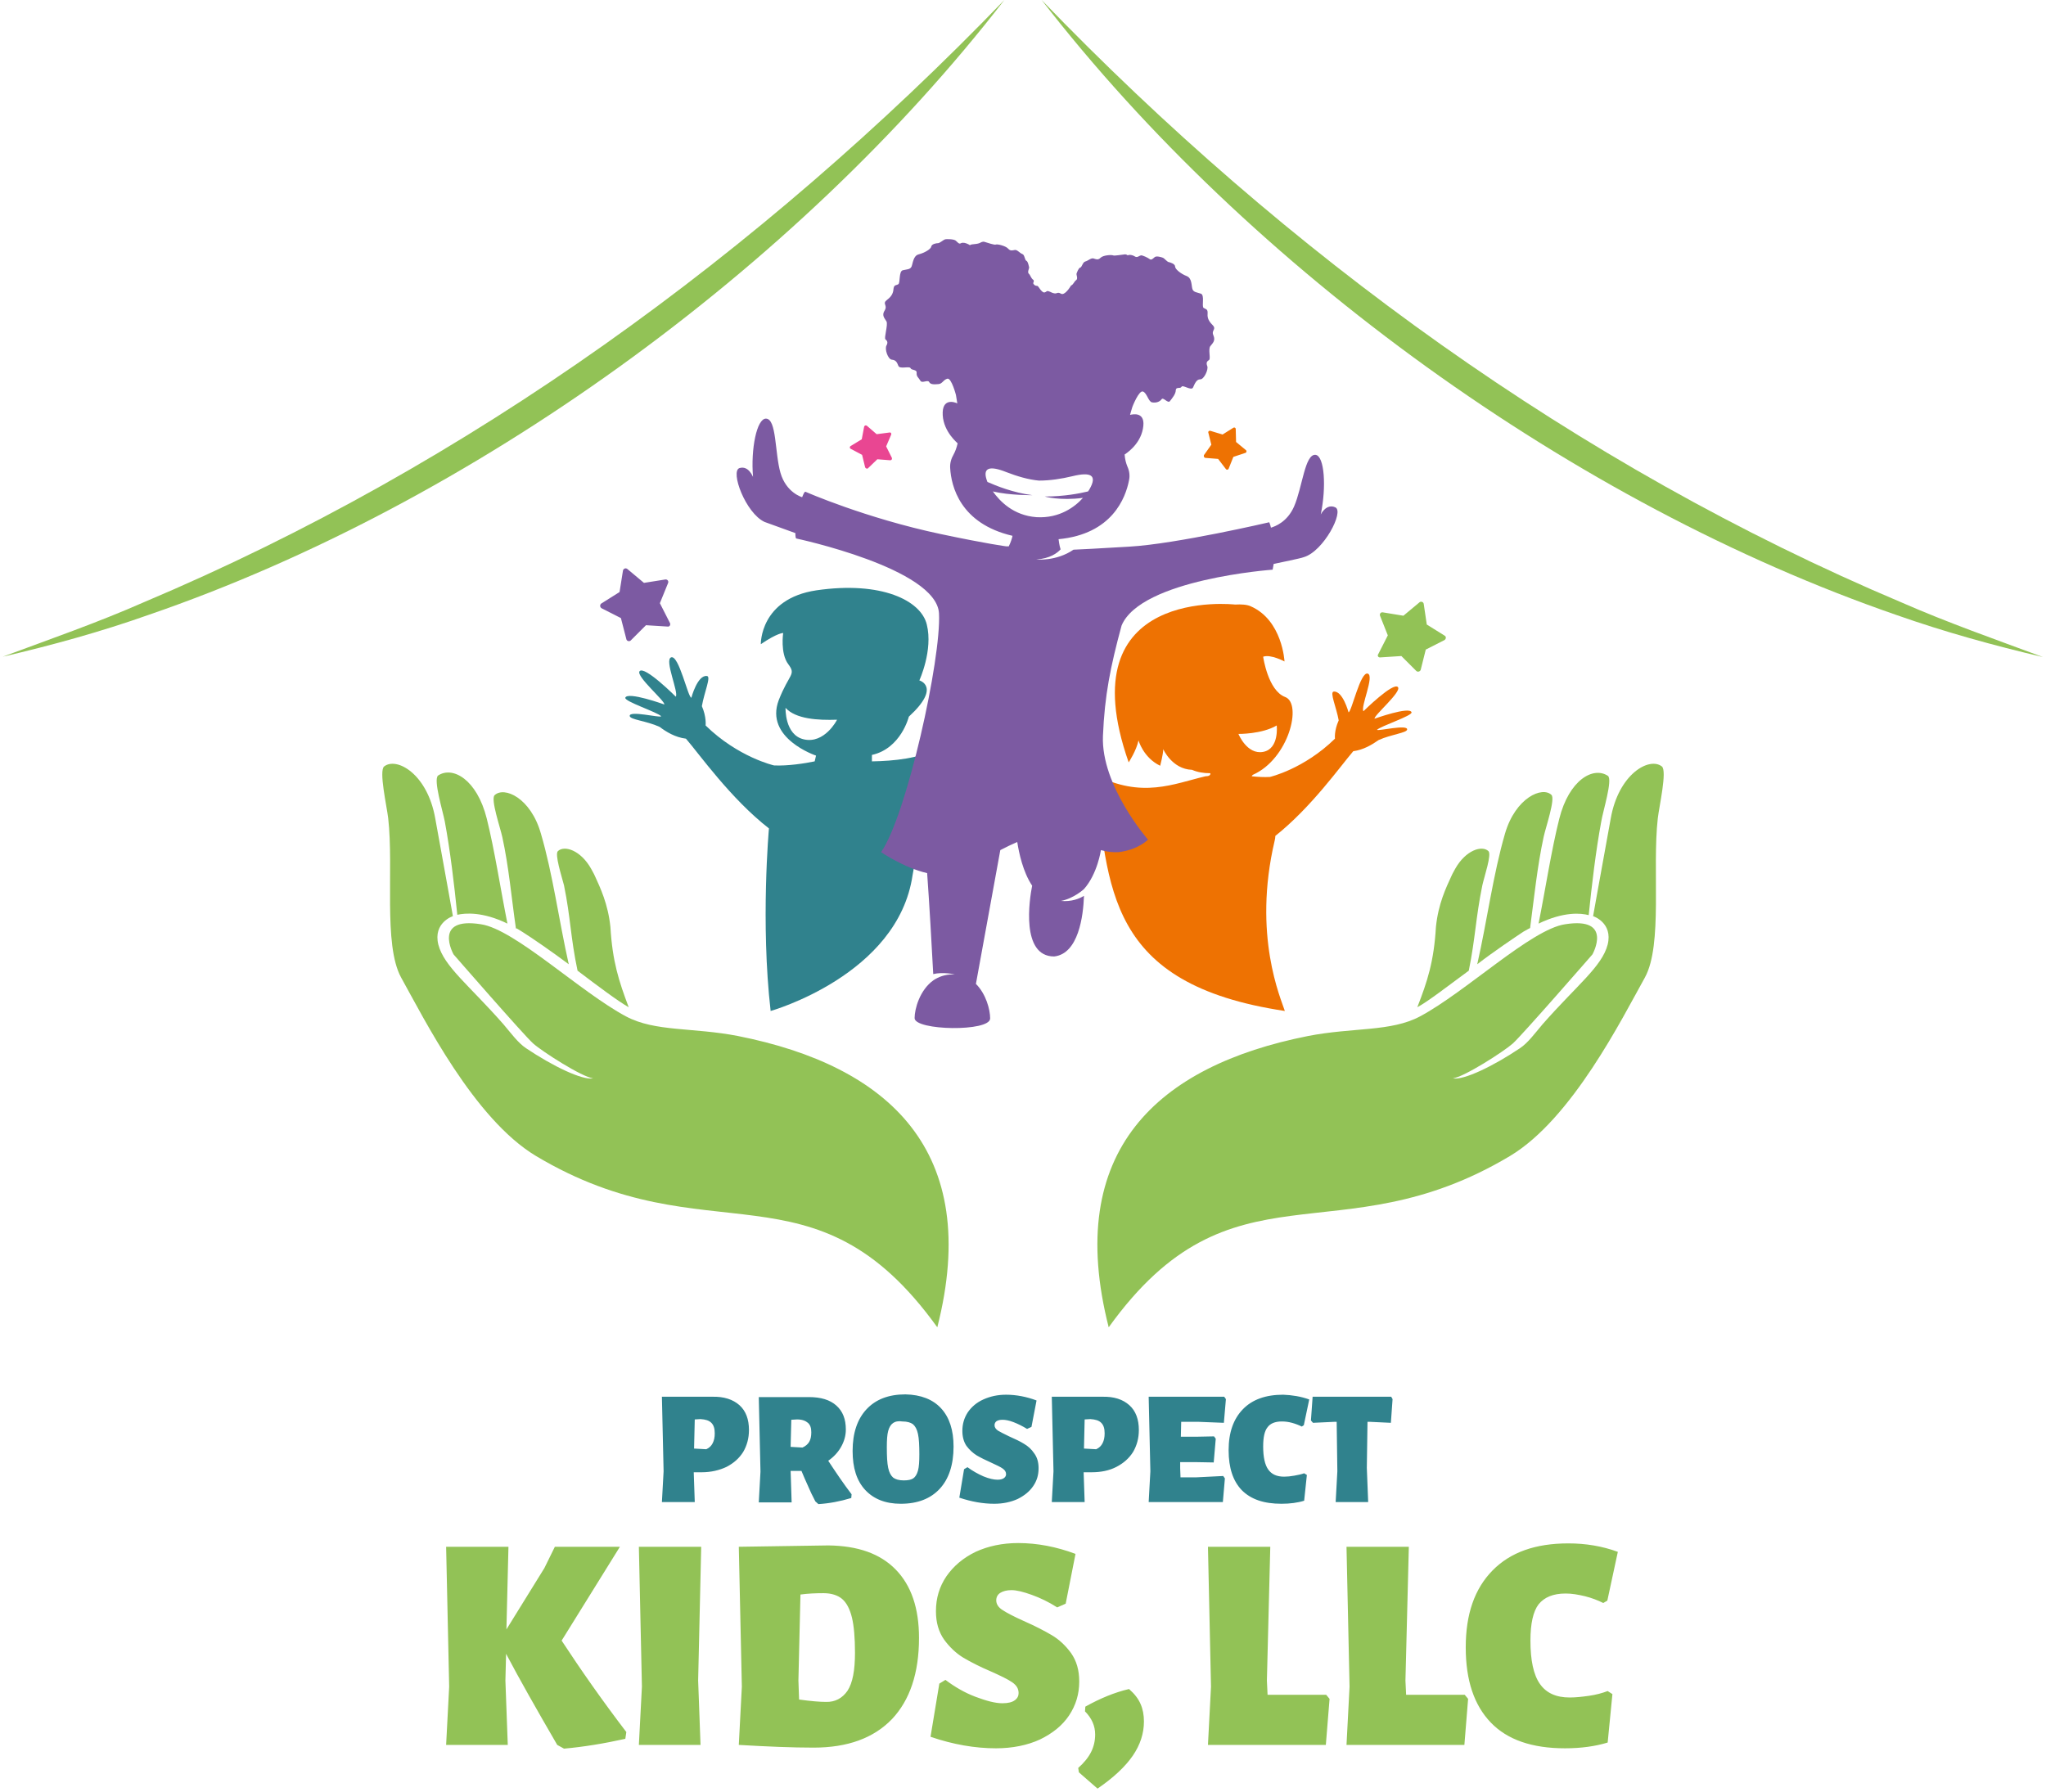
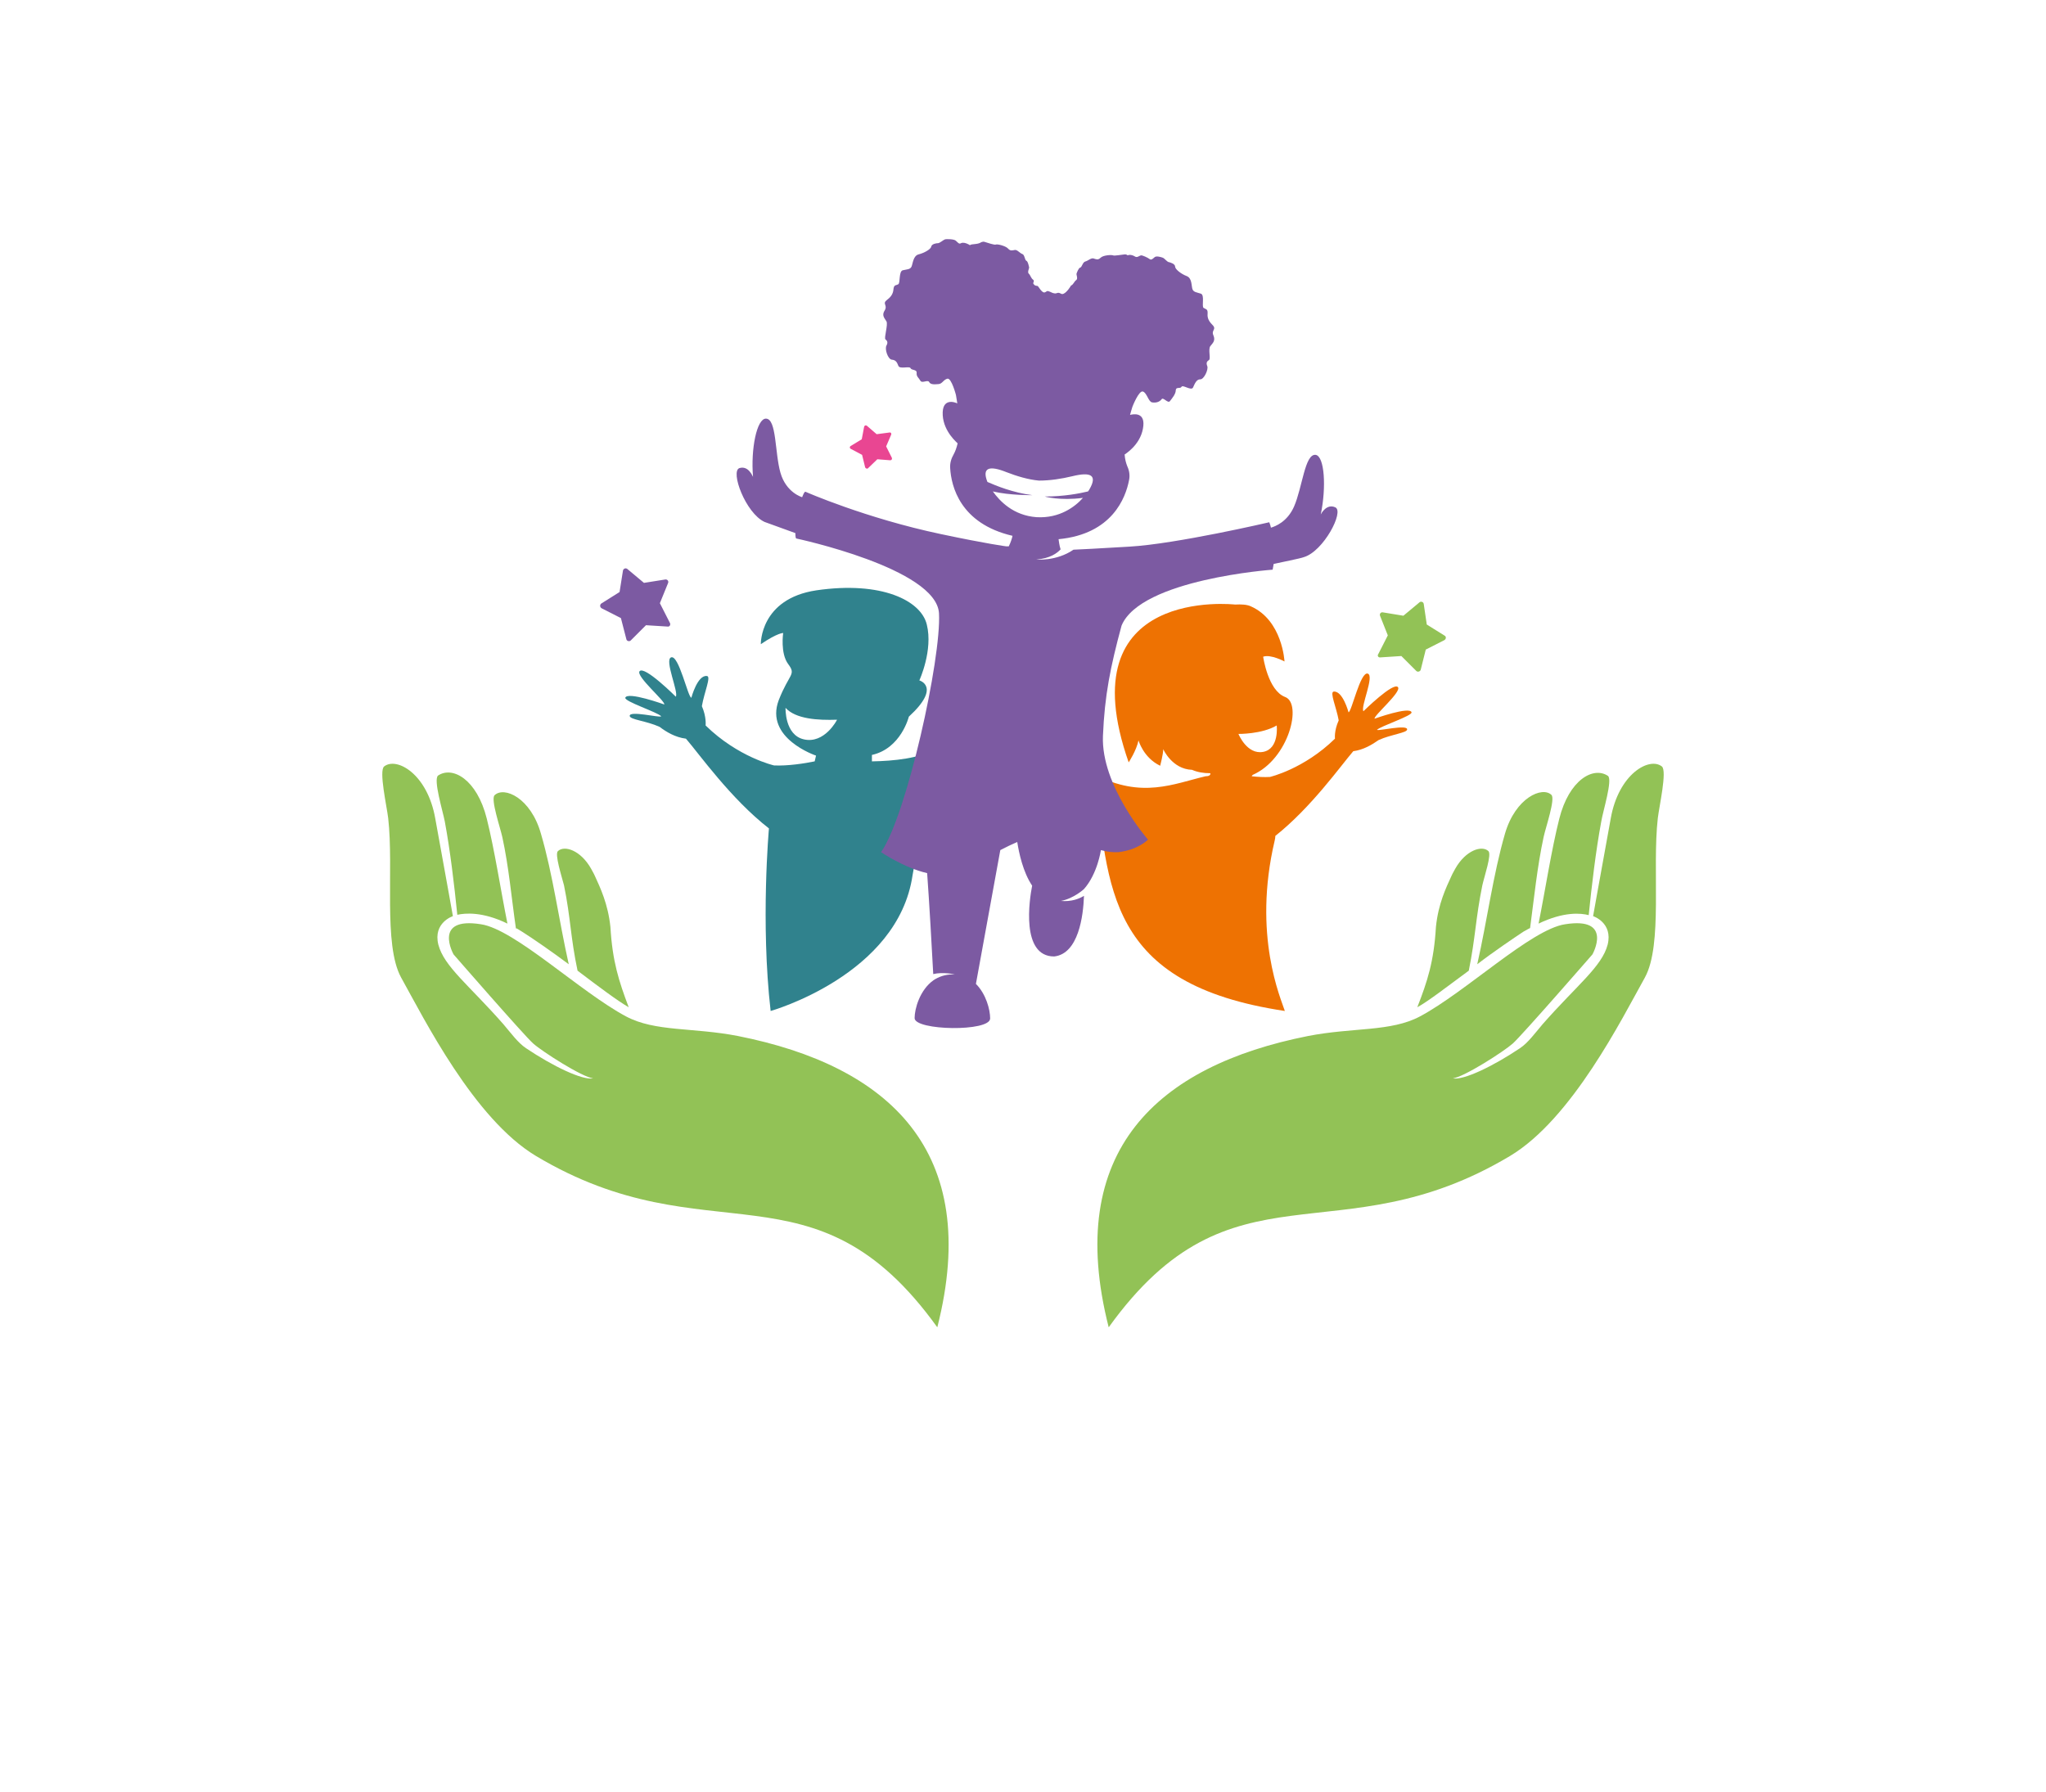
<svg xmlns="http://www.w3.org/2000/svg" width="604" height="529" fill="none">
  <path fill="#EE7202" d="M416.7 210.3c-.6-1.8-10.9 1.9-10.9 1.9-.4-.8 8-7.9 6.9-9.3-1.3-1.7-10.2 7.1-10.2 7.1-.9-1.3 3.3-10.4 1.3-11.1-2.2-.8-4.8 11.4-5.7 11.4 0 0-1.7-6.4-4.4-6.1-1.2.2.8 4.6 1.5 8.5-1.4 3.1-1.1 5.4-1.1 5.4-9.2 9-19.2 11.3-19.2 11.3-1.7.1-3.5 0-5.4-.2.2-.3.3-.4.3-.4 10.7-4.7 14.7-21.1 9.6-23-5.1-1.9-6.5-11.9-6.5-11.9 2.2-.8 6.3 1.4 6.3 1.4s-.6-12.2-10-16.3c-1.1-.5-2.7-.6-4.6-.5 0 0-49.8-5.7-31.4 46.6 0 0 2.3-3.5 2.9-6.5 0 0 1.4 5.1 6.4 7.5 0 0 .9-3.4.9-4.9 0 0 2.6 5.9 8.5 6.1 1.6.7 3.4 1 5.4 1 0 0 .3.9-1.4.9-9.4 2.2-18.8 6.7-32.7-.5 4 33.3 3.3 61.9 56.1 69.8-1.1-3.5-9.6-22.3-3-50.3.1-.5.2-.9.2-1.4 10.6-8.4 19.3-20.7 23-25 3-.4 5.5-1.9 7.5-3.3 3.8-1.7 8.3-2.1 8.4-3.1.2-1.6-8.5.5-8.9.1 1-1.1 10.6-4.2 10.2-5.2Zm-51.1 6.4s6.9.1 11.3-2.5c0 0 .8 6.9-4 7.8-4.8.9-7.3-5.3-7.3-5.3Z" />
  <path fill="#30828D" d="M257.4 224.8v-1.9c8.6-1.9 10.9-11.3 10.9-11.3 9.7-8.9 3.1-10.7 3.1-10.7s4.1-8.9 2.2-16.5c-1.7-7.1-13.4-12.9-32.6-10.1-16.7 2.5-16.4 15.9-16.4 15.9 5-3.4 6.6-3.3 6.6-3.3s-.9 6 1.5 9.2c2.4 3.2.3 2.7-2.8 10.6-4.3 11.3 11 16.4 11 16.4l-.4 1.7c-2.9.6-8 1.4-12 1.2 0 0-10.6-2.4-20.2-11.8 0 0 .3-2.5-1.1-5.7.7-4.1 2.8-8.8 1.5-8.9-2.8-.4-4.6 6.4-4.6 6.4-1 0-3.7-12.8-6-11.9-2 .8 2.3 10.3 1.4 11.6 0 0-9.3-9.3-10.7-7.5-1.1 1.5 7.7 8.9 7.3 9.8 0 0-10.8-3.9-11.5-2-.4 1.1 9.6 4.3 10.6 5.5-.4.5-9.5-1.8-9.3-.1.1 1.1 4.8 1.4 8.8 3.2 2 1.5 4.6 3.1 7.8 3.5 3.9 4.5 13.2 17.7 24.5 26.5 0 0-2.5 27.8.5 53.9 0 0 37.6-10.6 41.9-40.1l6.7-37.3c-4.4 2.8-12.3 3.6-18.7 3.7Zm-20.1-6.5c-5.7-1.3-5.4-9.3-5.4-9.3 3 3.3 9.5 3.7 15.2 3.5 0 .1-3.7 7.2-9.8 5.8Z" />
  <path fill="#7C5AA2" d="m197.1 185-6.4-.4-4.5 4.5c-.4.4-1.2.2-1.3-.4l-1.6-6.2-5.7-2.9c-.5-.3-.6-1-.1-1.4l5.4-3.4 1-6.3c.1-.6.8-.9 1.3-.5l4.9 4.1 6.3-1c.6-.1 1.1.5.8 1.1l-2.4 5.9 2.9 5.7c.4.6 0 1.3-.6 1.2Z" />
  <path fill="#92C256" d="m407.5 194.1 6.2-.4 4.4 4.4c.4.4 1.1.2 1.3-.3l1.5-6 5.5-2.8c.5-.3.6-1 .1-1.3l-5.3-3.3-.9-6.1c-.1-.6-.8-.8-1.2-.5l-4.8 4-6.1-1c-.6-.1-1 .5-.8 1l2.3 5.8-2.8 5.5c-.4.5 0 1.1.6 1Z" />
  <path fill="#E94692" d="m256.3 138.2 2.7-2.6 3.8.3c.4 0 .6-.3.5-.7l-1.7-3.4 1.5-3.5c.1-.3-.1-.7-.5-.6l-3.8.5-2.9-2.5c-.3-.2-.7-.1-.8.3l-.7 3.7-3.3 2c-.3.2-.3.6 0 .8l3.4 1.8.9 3.7c.2.4.7.5.9.2Z" />
-   <path fill="#EE7202" d="m355.9 135.2 3.7.3 2.3 3c.2.3.7.2.8-.1l1.4-3.5 3.6-1.2c.3-.1.4-.6.1-.8l-2.9-2.4-.1-3.8c0-.4-.4-.6-.7-.4l-3.2 2-3.6-1.1c-.3-.1-.7.2-.6.5l.9 3.6-2.2 3.1c-.1.4.1.8.5.8Z" />
  <path fill="#7C5AA2" d="M394.2 149.8c-2.6-1.2-4.2 1.9-4.3 2.1 1.7-8.1 1.1-17.2-1.5-17.6-3.2-.4-3.9 9.6-6.4 15.3-2 4.5-5.5 5.8-6.8 6.2-.1-.5-.3-1.1-.5-1.6 0 0-27.4 6.4-41.3 7.2-10.1.6-14.1.8-16.5.9-5.1 3.5-11 2.9-11 2.9 4.1-.3 6.2-1.9 7.2-3-.4-1.2-.5-2.4-.6-3 15.8-1.5 19.8-12.2 20.8-17.4.3-1.4.1-2.8-.5-4.1-.4-1-.7-2.1-.8-3.5.1-.1 4.5-2.7 5.4-7.6 1-5.2-3-4.3-3.8-4.1.2-.8.5-1.7.7-2.4 0 0 1.9-4.9 3.1-4.5 1.2.4 1.6 3 2.7 3.2 1.1.2 2.2-.1 2.8-.9.5-.8 1.9 1.4 2.5.5.7-.9 1.7-2.1 1.7-3.2.1-1.1 1.3-.3 1.7-1 .4-.7 2.9 1.3 3.4.2s1-2.4 2.1-2.4c1.1.1 2.5-2.9 2.1-3.9-.4-1-.1-1.4.5-1.8.6-.3-.3-3.2.4-4.1.7-.9 1.6-1.6.9-3.2-.7-1.6 1.1-1.7-.3-3.1-1.4-1.4-1.5-2.4-1.4-3.6 0-1.1-.6-1-1.2-1.4-.6-.5.4-3.8-.8-4.2-1.2-.4-2.2-.4-2.5-1.4-.3-1-.1-3.2-1.7-3.8-1.6-.6-3.4-2-3.4-2.8 0-.8-1.4-1.2-1.8-1.3-.5 0-1.3-1.1-1.8-1.3-.5-.2-1.9-.6-2.4-.2-.5.4-1 1-1.5.6s-2.2-1.2-2.6-1.1c-.5.1-1.1.8-1.8.3-.6-.4-1.6-.6-2.1-.3-.2-.2-.5-.3-.8-.3-1.1.1-3.2.5-3.5.3-.4-.2-2.9-.1-3.7.7-.8.8-1.4.4-2.1.2-.7-.2-1.6.7-2.4.9-.8.2-1 1.7-1.5 1.8-.5.1-1 1.5-1.1 1.8-.1.3.5 1.5-.1 1.9-.6.4-.8 1.3-1.5 1.6-.1.1-.2.2-.2.3-.5.8-1.9 2.7-2.8 2.1-1.1-.6-1.1.1-2-.1-.8-.1-1.7-.9-2.2-.6-.4.3-.8.6-1.4 0-.7-.6-1-1.5-1.4-1.6-.4 0-.9-.1-1.2-.8.2-.4.3-.8 0-1-.7-.5-.8-1.4-1.3-1.8-.5-.5.2-1.6.1-1.9-.1-.3-.3-1.7-.8-1.9-.5-.2-.5-1.8-1.2-2-.8-.3-1.5-1.3-2.2-1.2-.7.1-1.3.4-2-.4s-3.2-1.4-3.6-1.2c-.4.2-2.4-.5-3.4-.8-.3-.1-.6 0-.9.1-1.2.8-2.8.4-3.4.9-.2-.2-.5-.3-.7-.4-.4-.2-1.3-.5-1.9-.2-.6.4-1-.3-1.5-.7-.4-.5-2.8-.6-3.3-.4-.5.2-1.5 1.1-2 1.1s-1.8.2-2 1c-.1.8-2.1 1.9-3.7 2.3-1.6.4-1.7 2.6-2.1 3.6-.4.9-1.4.8-2.6 1.1-1.2.3-.7 3.7-1.3 4.1-.6.4-1.2.1-1.4 1.2-.1 1.1-.3 2.2-1.9 3.4-1.6 1.2.2 1.5-.7 3.1-1 1.5-.1 2.3.5 3.3.5 1-.8 4.9-.3 5.3.5.4.8.9.3 1.8-.6 1 .4 4.1 1.6 4.2 1.1.1 1.5.7 1.9 1.8.4 1.1 3.3 0 3.6.7.3.7 1.9.3 1.8 1.4-.1 1.1.6 1.4 1.1 2.3.5.9 2.2-.4 2.6.4.4.8 1.6.7 2.8.6 1.1-.1 1.4-1.3 2.6-1.6 1.2-.2 2.5 4.8 2.5 4.8.1.8.3 1.6.4 2.5-.8-.4-4.6-1.7-4.3 3.5.3 5 4.4 8.2 4.4 8.3-.3 1.3-.7 2.4-1.2 3.3-.7 1.2-1.1 2.6-1 4 .3 5.3 2.9 16.4 18.4 20-.1.6-.5 1.9-1.1 3.1h-.8s-5.5-.7-19.2-3.6c-22.3-4.7-40-12.5-40-12.5-.3-.1-.6.6-1 1.6 0 0-4.7-1.3-6.4-7.2-1.7-5.9-1.1-16-4.3-16-2.7 0-4.5 9-3.8 17.2-.1-.1-1.3-3.4-4-2.6-2.8.9 1.8 13.3 7.4 15.9l9.1 3.3c0 1 .1 1.6.3 1.6 0 0 41.4 8.8 42.1 22.1.7 13.3-9.5 59.6-17.1 70.5 0 0 6.7 4.6 13.6 6.2.6 8.2 1.4 22.1 1.8 29.8 2.9-.7 6.4.1 6.4.1h-.7c-2.2 0-4.1.7-5.6 1.7-4.1 2.9-5.6 8.5-5.6 11.2 0 3.7 22.3 4.1 22.3.1 0-2.6-1.2-7.2-4.2-10.2l7.2-39.5c1.7-.9 3.4-1.7 5-2.4.5 3.2 1.7 8.9 4.4 12.9-.8 4-3.4 20.9 6.5 20.9 7.2-.8 8.6-12 8.8-17.9-1.3.8-3.6 1.8-6.9 1.5h.1c3.8-.7 6.8-3.5 6.8-3.5 4-4.5 5-11.5 5-11.5 1.8.5 3.6.7 5.2.6 5.9-.7 8.7-3.7 8.7-3.7S325 232 325.6 217.3c.5-12 2.2-20.4 5.5-32.6 5.7-13.7 44.6-16.5 44.6-16.5.1-.6.2-1.1.3-1.7 1.8-.4 7.9-1.6 8.9-2 5.8-1.7 12-13.5 9.3-14.7Zm-101.1-4.7c5 1.2 11.7 1.1 11.7 1.1-5.7-.7-10.8-2.8-13.3-3.9-1.7-4.3.6-4.9 5.6-2.9 3.1 1.2 6.4 2.2 9.6 2.5 3.2 0 6.6-.5 9.9-1.3 5.3-1.3 7.5-.4 5 3.9 0 0-.1.2-.4.6-2.5.6-7.1 1.5-12.8 1.5 0 0 4.5 1.3 11.3.4-2.3 2.6-6.9 6.1-13.7 5.7-6.9-.5-10.9-4.8-12.9-7.6Z" />
-   <path fill="#30828D" d="M218.3 414.9c1.9 1.7 2.8 4.2 2.8 7.3 0 2.5-.6 4.6-1.7 6.5-1.2 1.9-2.8 3.3-4.9 4.4-2.1 1-4.6 1.6-7.3 1.6h-2.4l.3 8.8h-9.7l.5-9.1-.5-22h14.8c3.5-.1 6.2.8 8.1 2.5Zm-7.9 11.2c.4-.8.6-1.7.6-2.9 0-1.4-.3-2.4-1-3.1-.7-.7-1.7-1-3.2-1.1l-1.7.1-.2 8.6 3.6.2c.9-.4 1.5-1 1.9-1.8Zm41 15.1-.1 1.1c-3.3 1-6.5 1.6-9.7 1.8l-.9-.8-.6-1.2c-.3-.5-.8-1.6-1.5-3.2-.8-1.7-1.4-3.2-2-4.6h-3.2l.3 9.3H224l.5-9.1-.5-22h14.8c3.5 0 6.2.8 8.1 2.5 1.9 1.7 2.8 4 2.8 7.1 0 1.8-.5 3.5-1.4 5.1-.9 1.6-2.2 3-3.8 4.1 2.3 3.5 4.6 6.9 6.9 9.9Zm-12.9-21.1c-.7-.6-1.7-1-3.2-1l-1.7.1-.2 8 3.5.2c.9-.4 1.6-1 2-1.7.4-.7.6-1.6.6-2.8 0-1.3-.3-2.2-1-2.8Zm39.3-4.3c2.5 2.7 3.7 6.5 3.7 11.3 0 5.4-1.4 9.6-4.1 12.5-2.7 2.9-6.5 4.4-11.5 4.4-4.5 0-8-1.4-10.5-4.1-2.5-2.7-3.7-6.5-3.7-11.5 0-5.3 1.4-9.4 4.1-12.3 2.7-2.9 6.5-4.4 11.5-4.4 4.6.1 8.1 1.5 10.5 4.1Zm-14.2 4.4c-.6.4-1.1 1.2-1.4 2.3-.3 1.1-.4 2.7-.4 4.8 0 2.7.1 4.7.4 6.1.3 1.4.8 2.3 1.5 2.9.7.5 1.7.8 3.1.8 1.3 0 2.2-.2 2.8-.6.6-.4 1.1-1.2 1.4-2.3.3-1.1.4-2.7.4-4.8 0-2.6-.1-4.6-.4-6-.3-1.4-.8-2.3-1.5-2.9-.7-.5-1.7-.8-3.1-.8-1.2-.2-2.1 0-2.8.5Zm42.4-6.7-1.5 7.8-1.3.6c-1.3-.8-2.7-1.5-4-2-1.3-.5-2.4-.7-3.2-.7-.7 0-1.3.1-1.8.4-.4.3-.6.7-.6 1.2 0 .6.3 1.1 1 1.6.7.4 1.8 1 3.3 1.7 1.8.8 3.3 1.5 4.4 2.2 1.2.7 2.2 1.6 3 2.8.9 1.2 1.3 2.7 1.3 4.4 0 2-.5 3.7-1.6 5.3-1.1 1.6-2.6 2.8-4.6 3.8-2 .9-4.3 1.4-6.9 1.4-3.3 0-6.7-.6-10.3-1.8l1.4-8.4 1-.6c1.5 1.1 3.1 2 4.7 2.7 1.7.7 3.1 1 4.2 1 .9 0 1.5-.2 1.9-.5.4-.3.6-.7.6-1.1 0-.7-.3-1.2-1-1.7s-1.8-1-3.3-1.7c-1.8-.8-3.2-1.5-4.4-2.2-1.1-.7-2.1-1.6-3-2.8-.8-1.2-1.2-2.7-1.2-4.4 0-2 .5-3.8 1.6-5.5 1.1-1.6 2.6-2.9 4.6-3.8 2-.9 4.2-1.4 6.7-1.4 3 0 6.1.6 9 1.7Zm27.4 1.4c1.9 1.7 2.8 4.2 2.8 7.3 0 2.5-.6 4.6-1.7 6.5-1.2 1.9-2.8 3.3-4.9 4.4-2.1 1.1-4.6 1.6-7.3 1.6h-2.4l.3 8.8h-9.7l.5-9.1-.5-22h14.8c3.6-.1 6.2.8 8.1 2.5Zm-7.9 11.2c.4-.8.6-1.7.6-2.9 0-1.4-.3-2.4-1-3.1-.7-.7-1.7-1-3.2-1.1l-1.7.1-.2 8.6 3.6.2c.9-.4 1.5-1 1.9-1.8Zm35.6 9.7.5.7-.6 7h-21.9l.5-9.1-.5-22h22.3l.5.7-.6 7-7.6-.3h-5l-.1 4.4h4.8l5-.1.5.7-.6 7-5.6-.1h-4.3v1.8l.1 2.7h4.6l8-.4Zm25.4-22.6-1.6 7.6-.6.4c-.8-.4-1.8-.8-2.9-1.1-1.1-.3-2.1-.4-3-.4-2 0-3.4.6-4.2 1.7-.9 1.1-1.3 3-1.3 5.7 0 3.1.5 5.4 1.5 6.8 1 1.4 2.5 2.1 4.7 2.1.9 0 1.9-.1 3-.3 1.1-.2 2.1-.4 2.9-.7l.8.5-.8 7.6c-1.9.6-4.2.9-6.7.9-5.2 0-9-1.3-11.7-4-2.6-2.7-3.9-6.6-3.9-11.8 0-5.2 1.4-9.2 4.2-12.1 2.8-2.9 6.8-4.3 11.9-4.3 2.6.1 5.2.5 7.7 1.4Zm24.6-.1-.5 7-6.3-.3h-.6l-.2 13.6.4 10.1h-9.6l.5-9.1-.2-14.6h-.6l-6.4.3-.6-.7.5-7h23.2l.4.7Z" />
-   <path fill="#92C256" d="m184.9 511.4-.3 2c-6.3 1.4-12.4 2.4-18.1 2.9l-2-1.1c-6.1-10.5-11.2-19.5-15.1-26.9l-.2 7.9.7 19h-18.2l.9-17.2-.9-41.3h18.4l-.6 24.4 11.2-18.1 3.1-6.3H183l-17.2 27.7c5.7 8.7 12 17.7 19.1 27Zm21.2-15.2.7 19h-18.2l.9-17.2-.9-41.3H207l-.9 39.5Zm58.3-32.8c4.6 4.7 6.9 11.4 6.9 20.2 0 10.4-2.7 18.4-8 24-5.4 5.6-13.1 8.4-23.1 8.4-6.3 0-13.6-.3-22.1-.8l.9-17.2-.9-41.3 26.4-.4c8.7.1 15.3 2.4 19.9 7.1Zm-14.2 35.8c1.5-2.3 2.2-6 2.2-11.2 0-4.4-.3-7.9-.9-10.4-.6-2.5-1.6-4.4-2.9-5.5-1.3-1.1-3.2-1.7-5.5-1.7s-4.6.1-6.8.4l-.6 25.4.2 5.6c3.6.5 6.2.7 7.9.7 2.7.1 4.9-1.1 6.4-3.3Zm67.3-40.4-2.9 14.7-2.5 1.1c-2.5-1.6-5-2.8-7.5-3.7-2.5-.9-4.5-1.4-6-1.4-1.4 0-2.5.3-3.3.8-.8.5-1.2 1.3-1.2 2.2 0 1.1.6 2.1 1.9 2.9 1.2.8 3.3 1.9 6.2 3.2 3.4 1.5 6.1 2.9 8.3 4.2 2.2 1.3 4.1 3.1 5.7 5.3 1.6 2.3 2.4 5 2.4 8.4 0 3.7-1 7-3 10s-4.9 5.3-8.6 7.1c-3.7 1.7-8.1 2.6-13 2.6-6.1 0-12.6-1.1-19.3-3.4l2.6-15.7 1.8-1.1c2.8 2.1 5.7 3.8 8.9 5 3.2 1.2 5.8 1.9 7.9 1.9 1.7 0 2.9-.3 3.7-.9.8-.6 1.1-1.3 1.1-2.1 0-1.3-.6-2.3-1.9-3.2-1.3-.9-3.4-1.9-6.3-3.2-3.3-1.4-6-2.8-8.2-4.1-2.1-1.3-4-3.1-5.6-5.3-1.6-2.3-2.4-5-2.4-8.4 0-3.8 1-7.2 3.1-10.3 2.1-3 4.9-5.4 8.6-7.2 3.7-1.7 7.9-2.6 12.6-2.6 5.6 0 11.3 1.1 16.9 3.2Zm19.2 44.3c.7 1.6 1 3.3 1 5.2 0 3.5-1.1 6.9-3.3 10.1-2.2 3.2-5.7 6.5-10.4 9.7l-5.5-4.8-.2-1.3c1.7-1.5 3-3.1 3.8-4.7.8-1.6 1.2-3.3 1.2-5.2 0-2.5-1-4.8-3-6.8l.1-1.4c4.3-2.4 8.6-4.2 12.9-5.2 1.6 1.4 2.7 2.8 3.4 4.4Zm55.8-1.5-1.1 13.6h-34.8l.9-17.2-.9-41.3H375l-1 39.5.2 4.2h17.3l1 1.2Zm40.9 0-1.1 13.6h-34.8l.9-17.2-.9-41.3h18.4l-1 39.5.2 4.2h17.3l1 1.2Zm44.2-43.4-3.1 14.4-1.2.7c-1.6-.8-3.4-1.5-5.4-2-2.1-.5-3.9-.8-5.7-.8-3.7 0-6.3 1.1-8 3.2-1.6 2.1-2.4 5.7-2.4 10.7 0 5.8.9 10.1 2.8 12.8 1.9 2.7 4.8 4 8.8 4 1.7 0 3.6-.2 5.7-.5s3.9-.8 5.5-1.4l1.4.9-1.4 14.3c-3.6 1.1-7.8 1.7-12.6 1.7-9.7 0-17-2.5-21.9-7.6-4.9-5.1-7.4-12.4-7.4-22.2 0-9.8 2.6-17.3 7.9-22.7 5.3-5.4 12.7-8 22.4-8 5.1 0 10 .8 14.6 2.5ZM296.5 0C235 79.5 139.1 148.8 44 181.5c-14.1 5-28.6 9-43.2 12.4 14-5.2 28.1-10.1 41.7-16.1 96-40.5 181.9-103.1 254-177.8Zm11 0c72.1 74.8 158 137.4 253.9 177.9 13.7 6 27.7 10.9 41.7 16.1-14.5-3.4-29-7.4-43.2-12.4-95-32.8-190.8-102-252.4-181.6Z" />
  <path fill="#92C256" fill-rule="evenodd" d="M418.4 297.4c3-7.7 4.9-13.5 5.5-23.7.7-6.9 3-11.6 4.6-15.1.4-.9.7-1.3 1.1-2.1 3.1-5.5 7.9-7 9.8-5.2 1 1-1.2 7.4-1.8 10.1-2 9.8-2 15.3-4 25.2-6.4 4.7-11.9 9-15.2 10.8Zm17.7-12.7c2.9-12.8 4.7-26.6 8.2-38.6 3.1-10.6 11-14 13.7-11.4 1.2 1.2-1.7 9.6-2.3 12.4-1.9 8.8-2.8 17.9-4 26.9-.6.4.8-.5-2 1.1-2.7 1.8-8.8 5.9-13.6 9.6Zm18.1-12c2-10 3.8-21.8 6.1-30.9 2.9-11.6 10.1-15.6 14.4-12.7 1.4 1.2-1.5 10.4-2 13.5-1.6 8.6-2.8 18.8-3.7 27.6-2.3-.6-7.3-1.1-14.8 2.5Z" clip-rule="evenodd" />
  <path fill="#92C256" fill-rule="evenodd" d="M327.3 391.9c-13.3-52.2 14.5-77.2 58.8-86 13.3-2.6 24.5-1.2 33.1-5.8 13.5-7.2 32.8-25.7 42.8-27.2 14.4-2.3 8.1 8.9 8.1 8.9s-20.8 23.9-23.5 26.3c-2.7 2.4-14.4 9.9-17.7 10.3 3.2.6 11.9-3.6 19.8-8.9 2.4-1.6 4.4-4.4 6.7-7.1 10.2-11.6 17.5-17 19.2-23.5 1.6-6.5-4.3-8.4-4.3-8.4s1.4-7.9 5.2-28.8c2.3-13.2 11.4-18.3 15.1-15.4 1.6 1.3-.8 11.8-1.2 15.3-1.7 15 1.5 37.3-3.8 47-6.8 12.2-21.5 41.7-39.8 52.7-51 30.5-82-.2-118.5 50.6Zm-141.7-94.5c-3.3-1.9-8.9-6.1-15.1-10.8-2.1-9.9-2-15.4-4-25.2-.7-2.7-2.8-9.2-1.8-10.1 1.9-1.8 6.7-.3 9.8 5.2.4.8.7 1.2 1.1 2.1 1.6 3.5 3.9 8.3 4.6 15.1.6 10.2 2.5 16 5.4 23.7Zm-17.7-12.7c-4.8-3.6-10.9-7.8-13.6-9.5-2.7-1.7-1.3-.8-2-1.1-1.3-9-2.1-18.2-4-26.9-.6-2.8-3.5-11.2-2.3-12.4 2.8-2.7 10.7.7 13.7 11.4 3.5 11.9 5.3 25.6 8.2 38.5Zm-18.1-12c-7.4-3.6-12.5-3.1-14.8-2.6-.9-8.9-2.1-19-3.7-27.6-.6-3.1-3.4-12.2-2-13.5 4.3-2.9 11.5 1.1 14.4 12.7 2.3 9.2 4.1 21 6.1 31Z" clip-rule="evenodd" />
  <path fill="#92C256" fill-rule="evenodd" d="M276.7 391.9c13.3-52.2-14.5-77.2-58.8-86-13.3-2.6-24.5-1.2-33.1-5.8-13.5-7.2-32.8-25.7-42.8-27.2-14.4-2.3-8.1 8.9-8.1 8.9s20.8 23.9 23.5 26.3c2.7 2.4 14.4 9.9 17.7 10.3-3.2.6-11.9-3.6-19.8-8.9-2.4-1.6-4.4-4.4-6.7-7.1-10.2-11.6-17.5-17-19.2-23.5-1.6-6.5 4.3-8.4 4.3-8.4s-1.4-7.9-5.2-28.8c-2.3-13.2-11.4-18.3-15.1-15.4-1.6 1.3.8 11.8 1.2 15.3 1.7 15-1.5 37.3 3.8 47 6.8 12.2 21.5 41.7 39.8 52.7 51 30.5 82-.2 118.5 50.6Z" clip-rule="evenodd" />
</svg>